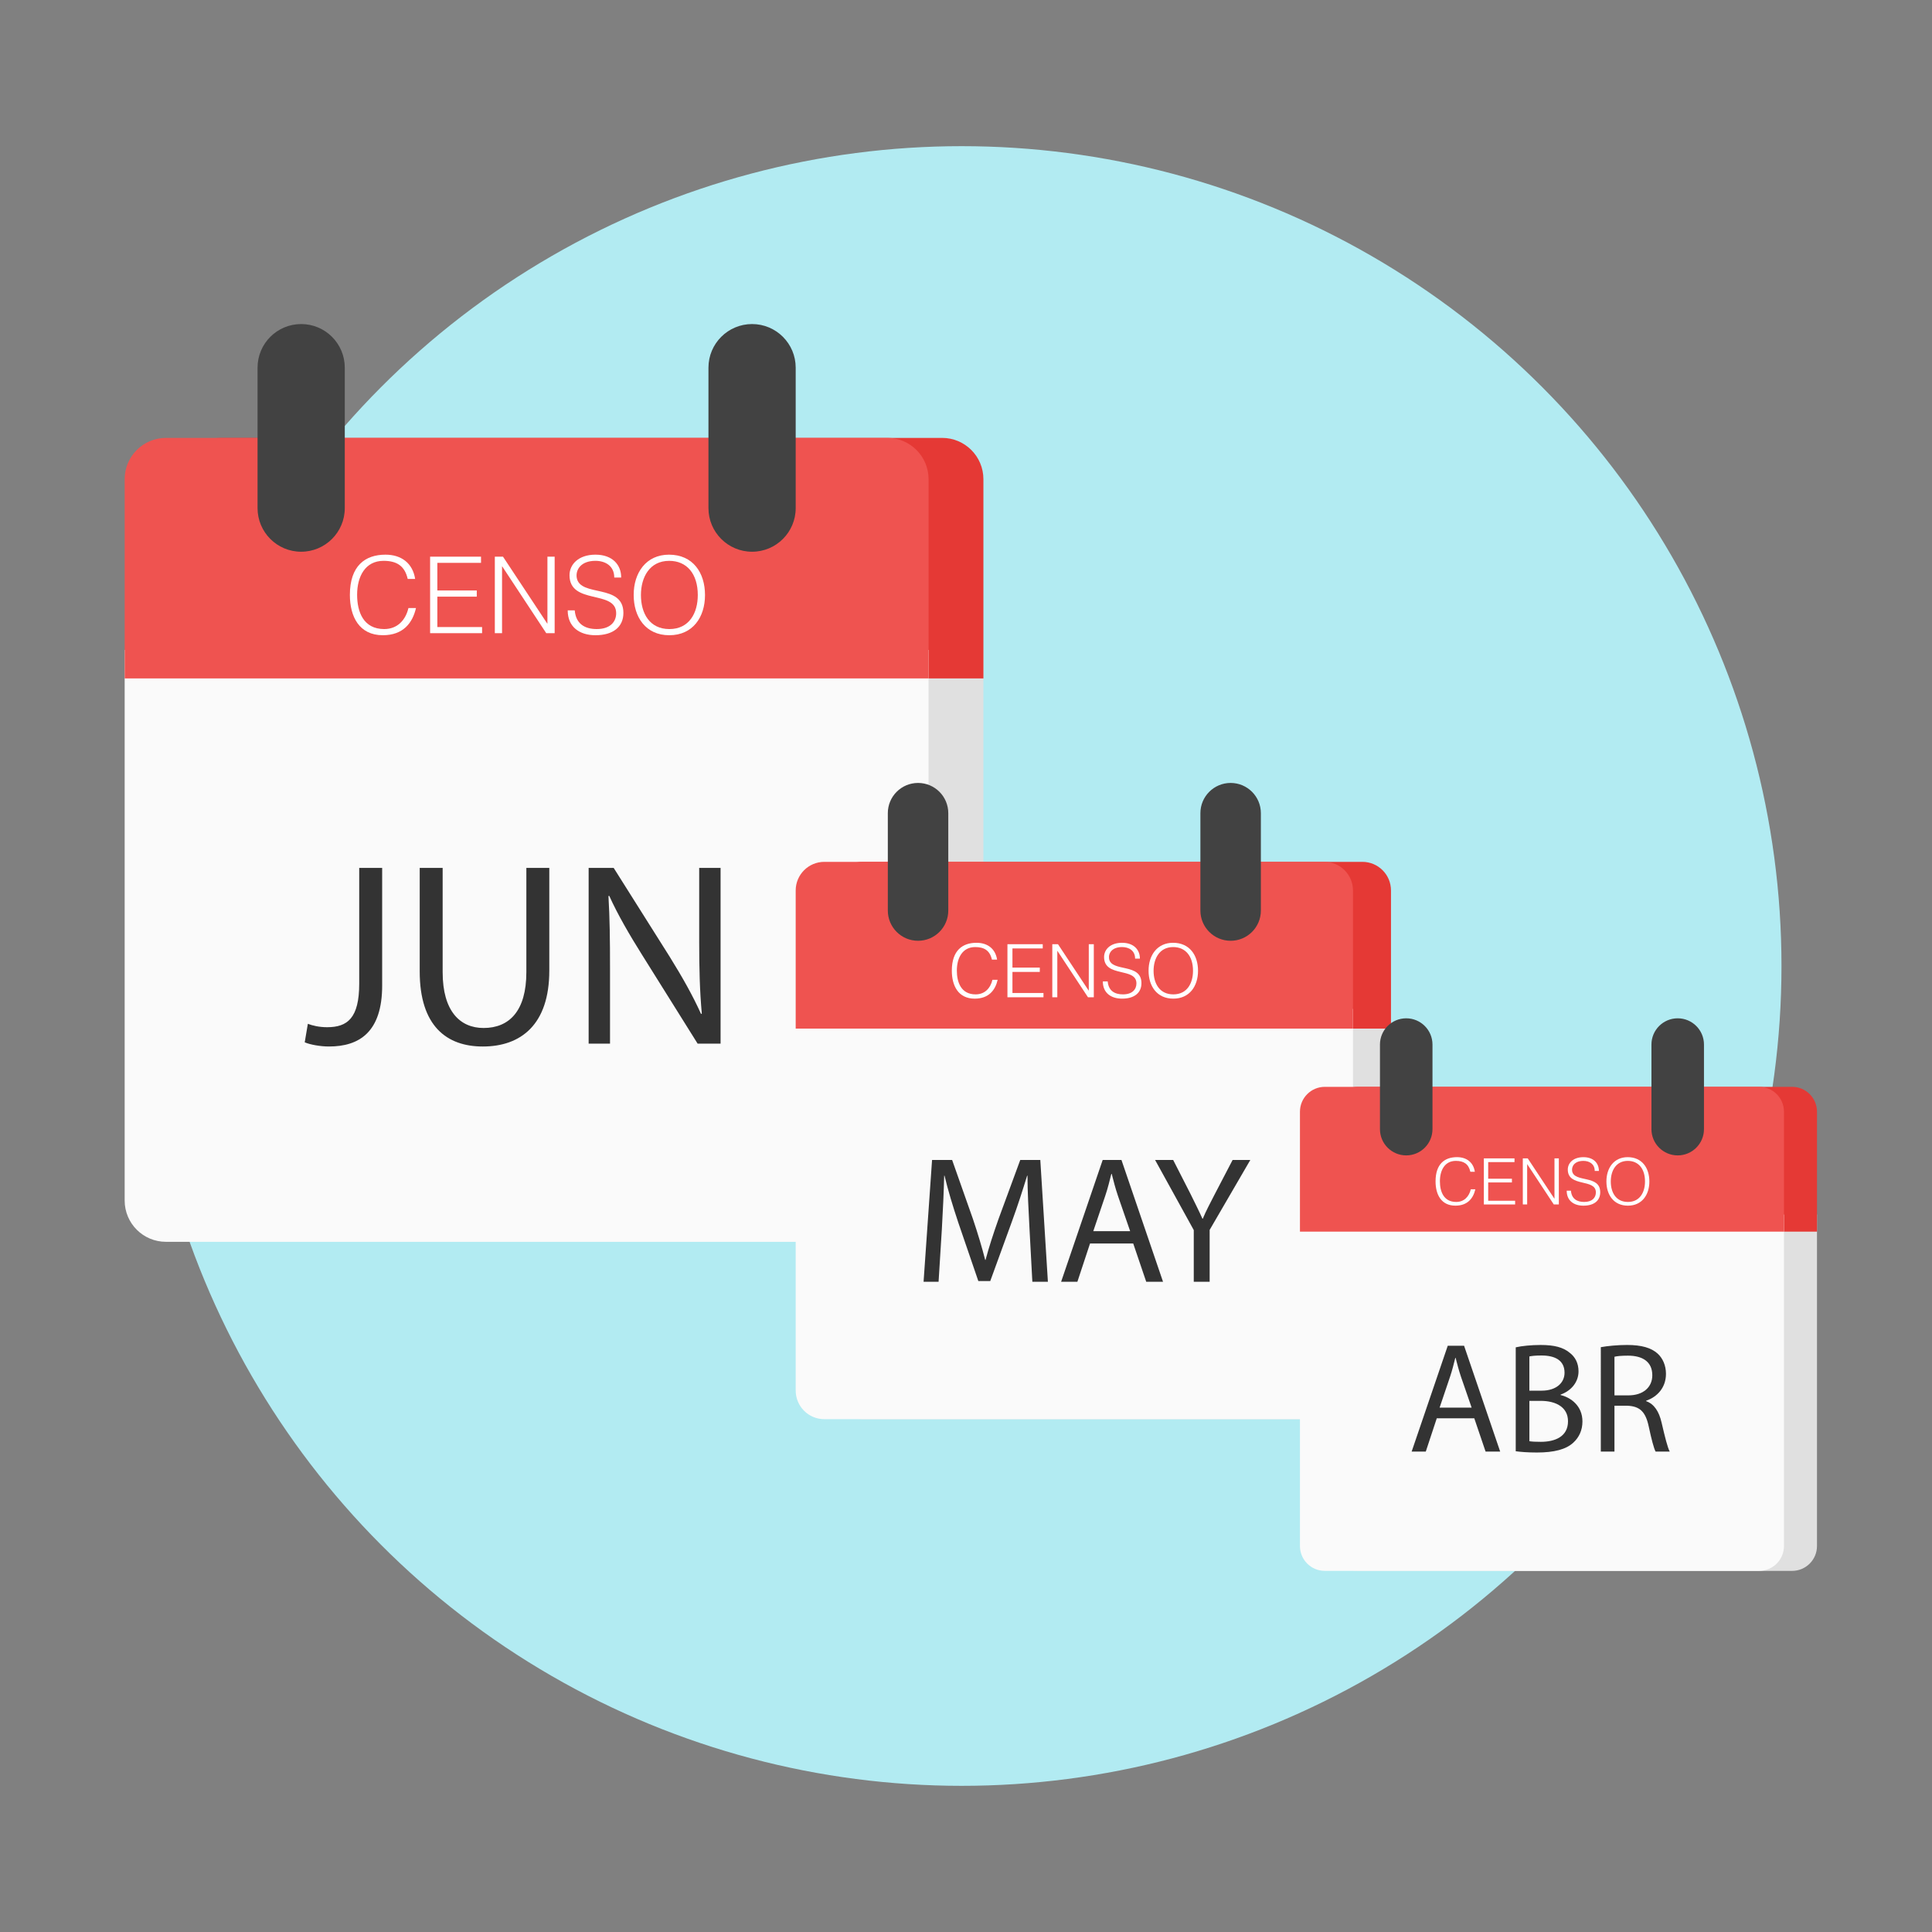
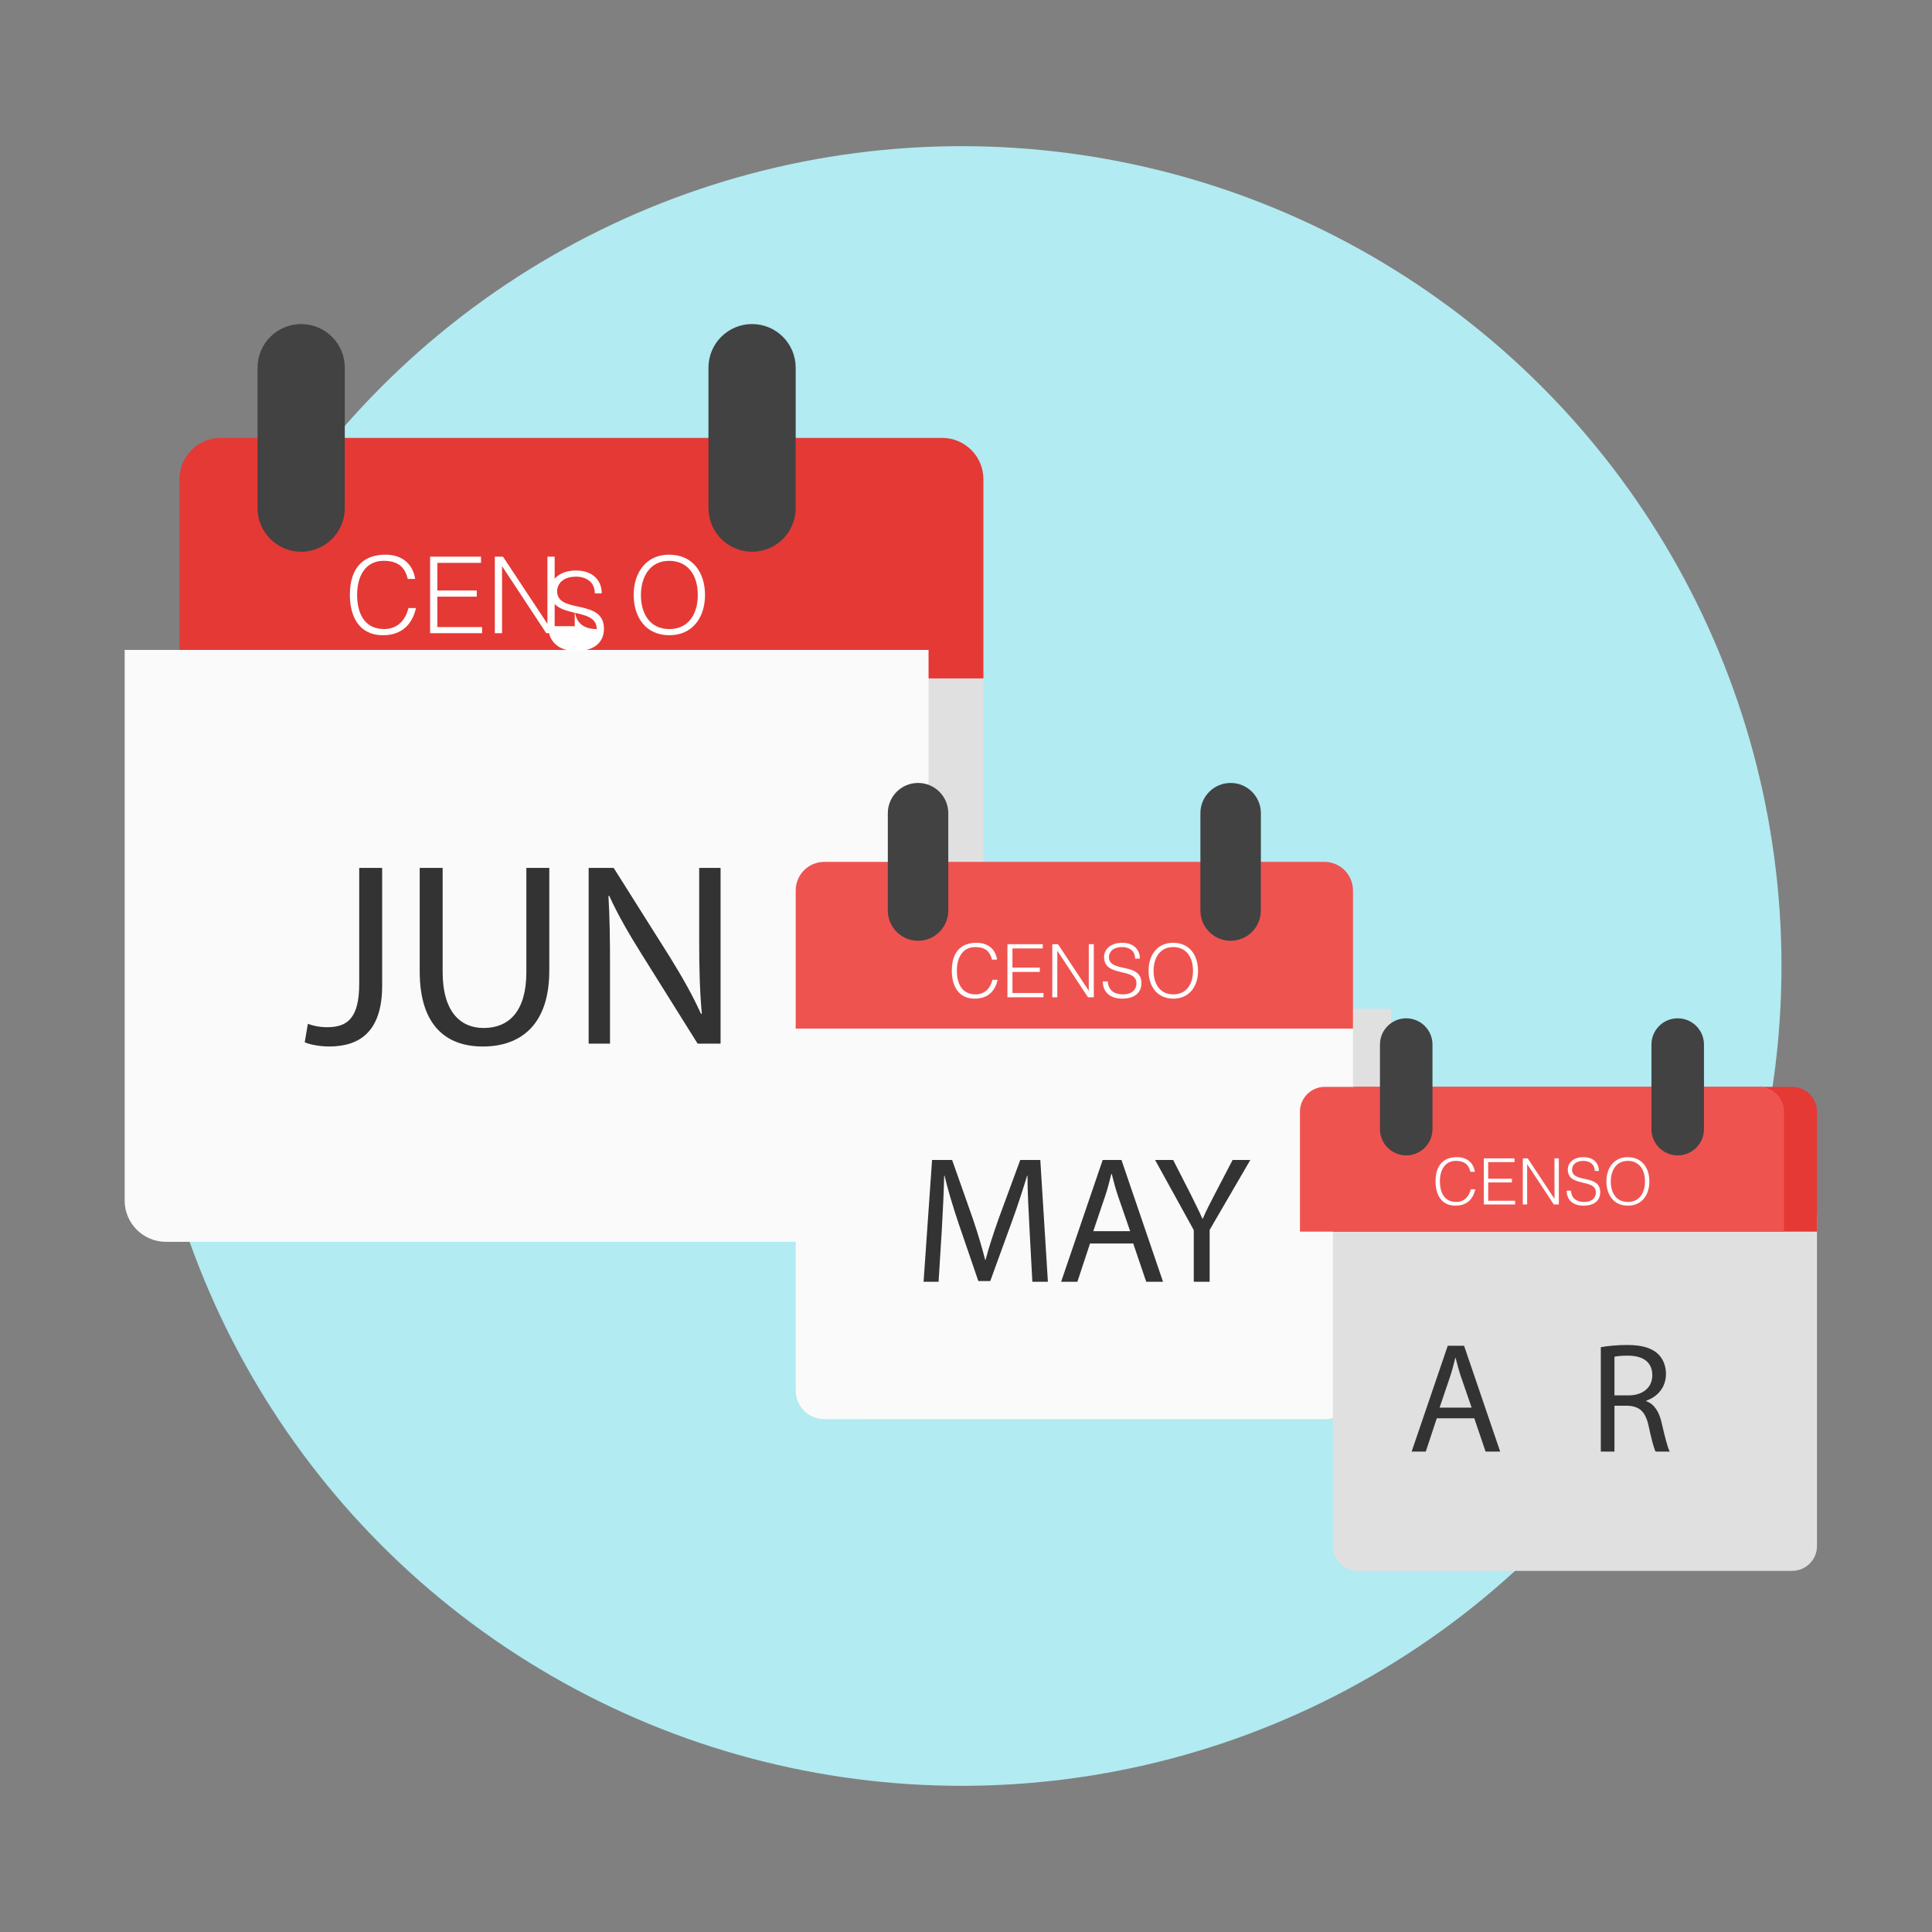
<svg xmlns="http://www.w3.org/2000/svg" version="1.1" id="Layer_1" x="0px" y="0px" width="200px" height="200px" viewBox="25 0 200 200" enable-background="new 25 0 200 200" xml:space="preserve">
  <rect x="25" y="0" width="200" height="200" fill="#808080" stroke="none" />
  <g>
    <circle fill="#B2EBF2" cx="124.55" cy="100" r="84.869" />
    <g>
      <path fill="#E0E0E0" d="M43.58,67.281v56.995c0,2.363,1.913,4.277,4.274,4.277h74.673c2.36,0,4.274-1.914,4.274-4.277V67.281    H43.58z" />
      <path fill="#E53935" d="M122.527,45.331H47.854c-2.361,0-4.274,1.915-4.274,4.275v20.622h83.222V49.605    C126.802,47.245,124.888,45.331,122.527,45.331z" />
      <path fill="#FAFAFA" d="M37.905,67.281v56.995c0,2.363,1.914,4.277,4.273,4.277h74.673c2.361,0,4.273-1.914,4.273-4.277V67.281    H37.905z" />
-       <path fill="#EF5350" d="M116.852,45.331H42.179c-2.359,0-4.273,1.915-4.273,4.275v20.622h83.22V49.605    C121.125,47.245,119.213,45.331,116.852,45.331z" />
      <path fill="#424242" d="M56.177,33.546c-2.494,0-4.515,2.021-4.515,4.514V52.6c0,2.494,2.021,4.515,4.515,4.515    c2.492,0,4.515-2.021,4.515-4.515v-14.54C60.691,35.567,58.669,33.546,56.177,33.546z" />
      <path fill="#424242" d="M102.854,33.546c-2.492,0-4.515,2.021-4.515,4.514V52.6c0,2.494,2.022,4.515,4.515,4.515    c2.494,0,4.516-2.021,4.516-4.515v-14.54C107.369,35.567,105.348,33.546,102.854,33.546z" />
      <g>
        <path fill="#333333" d="M62.187,89.844h2.375v12.173c0,4.832-2.375,6.316-5.507,6.316c-0.891,0-1.943-0.188-2.51-0.432     l0.324-1.917c0.486,0.189,1.188,0.352,1.997,0.352c2.105,0,3.32-0.945,3.32-4.508V89.844z" />
        <path fill="#333333" d="M70.823,89.844v10.796c0,4.05,1.809,5.777,4.238,5.777c2.672,0,4.427-1.782,4.427-5.777V89.844h2.375     v10.636c0,5.586-2.942,7.854-6.883,7.854c-3.725,0-6.532-2.105-6.532-7.773V89.844H70.823z" />
        <path fill="#333333" d="M85.936,108.037V89.844h2.591l5.804,9.205c1.322,2.131,2.402,4.048,3.239,5.911l0.081-0.027     c-0.216-2.429-0.271-4.642-0.271-7.476v-7.612h2.214v18.193h-2.376l-5.776-9.231c-1.269-2.024-2.483-4.103-3.374-6.073     l-0.081,0.026c0.135,2.295,0.162,4.481,0.162,7.505v7.773H85.936z" />
      </g>
      <g>
        <path fill="#FFFFFF" d="M67.205,59.928c-0.308-1.354-1.144-1.871-2.497-1.871c-1.915,0-2.739,1.639-2.739,3.51     c0,1.771,0.649,3.553,2.805,3.553c1.364,0,2.211-0.924,2.508-2.178h0.781c-0.352,1.529-1.309,2.816-3.433,2.816     c-2.442,0-3.41-1.925-3.41-4.169c0-3.025,1.584-4.17,3.685-4.17c1.628,0,2.816,0.869,3.07,2.509H67.205z" />
        <path fill="#FFFFFF" d="M69.525,65.549v-7.921h5.27v0.638h-4.521v2.86h4.082v0.638h-4.082v3.146h4.632v0.638H69.525z" />
        <path fill="#FFFFFF" d="M76.994,58.64h-0.022v6.909h-0.748v-7.921h0.847l4.577,6.92h0.022v-6.92h0.748v7.921h-0.869L76.994,58.64     z" />
-         <path fill="#FFFFFF" d="M84.496,63.184c0.121,1.419,1.067,1.936,2.277,1.936c1.419,0,2.013-0.77,2.013-1.639     c0-2.453-4.83-0.825-4.83-3.938c0-1.1,0.913-2.124,2.685-2.124c1.782,0,2.673,1.078,2.662,2.366h-0.715     c0-1.21-0.936-1.728-1.947-1.728c-1.519,0-2.068,0.935-1.937,1.75c0.341,2.046,4.83,0.572,4.83,3.642     c0,1.452-1.067,2.31-2.893,2.31c-1.65,0-2.872-0.858-2.872-2.574H84.496z" />
+         <path fill="#FFFFFF" d="M84.496,63.184c0.121,1.419,1.067,1.936,2.277,1.936c0-2.453-4.83-0.825-4.83-3.938c0-1.1,0.913-2.124,2.685-2.124c1.782,0,2.673,1.078,2.662,2.366h-0.715     c0-1.21-0.936-1.728-1.947-1.728c-1.519,0-2.068,0.935-1.937,1.75c0.341,2.046,4.83,0.572,4.83,3.642     c0,1.452-1.067,2.31-2.893,2.31c-1.65,0-2.872-0.858-2.872-2.574H84.496z" />
        <path fill="#FFFFFF" d="M94.253,57.419c2.475,0,3.729,1.859,3.729,4.181c0,2.277-1.254,4.159-3.697,4.159     s-3.686-1.881-3.686-4.159C90.59,59.29,91.888,57.419,94.253,57.419z M97.235,61.6c0-2.2-1.133-3.542-2.959-3.542     c-2.036,0-2.927,1.706-2.927,3.542c0,1.871,0.88,3.521,2.949,3.521C96.354,65.12,97.235,63.448,97.235,61.6z" />
      </g>
    </g>
    <g>
      <path fill="#E0E0E0" d="M111.304,104.436v39.511c0,1.638,1.326,2.965,2.964,2.965h51.766c1.636,0,2.963-1.327,2.963-2.965v-39.511    H111.304z" />
-       <path fill="#E53935" d="M166.033,89.219h-51.766c-1.638,0-2.964,1.328-2.964,2.963v14.296h57.692V92.183    C168.996,90.547,167.669,89.219,166.033,89.219z" />
      <path fill="#FAFAFA" d="M107.37,104.436v39.511c0,1.638,1.327,2.965,2.963,2.965h51.766c1.637,0,2.962-1.327,2.962-2.965v-39.511    H107.37z" />
      <path fill="#EF5350" d="M162.099,89.219h-51.766c-1.636,0-2.963,1.328-2.963,2.963v14.296h57.69V92.183    C165.061,90.547,163.735,89.219,162.099,89.219z" />
      <path fill="#424242" d="M120.036,81.05c-1.729,0-3.129,1.401-3.129,3.129v10.079c0,1.729,1.4,3.131,3.129,3.131    s3.13-1.401,3.13-3.131V84.179C123.166,82.451,121.765,81.05,120.036,81.05z" />
      <path fill="#424242" d="M152.395,81.05c-1.728,0-3.13,1.401-3.13,3.129v10.079c0,1.729,1.402,3.131,3.13,3.131    c1.729,0,3.13-1.401,3.13-3.131V84.179C155.524,82.451,154.123,81.05,152.395,81.05z" />
      <g>
        <path fill="#333333" d="M131.571,127.152c-0.094-1.759-0.206-3.892-0.206-5.444h-0.037c-0.449,1.459-0.954,3.05-1.591,4.789     l-2.226,6.117h-1.235l-2.058-6.005c-0.599-1.796-1.085-3.404-1.44-4.901h-0.037c-0.037,1.571-0.131,3.667-0.243,5.575     l-0.337,5.406h-1.553l0.879-12.608h2.077l2.151,6.099c0.523,1.553,0.936,2.937,1.271,4.246h0.038     c0.336-1.272,0.785-2.656,1.347-4.246l2.245-6.099h2.076l0.786,12.608h-1.609L131.571,127.152z" />
        <path fill="#333333" d="M137.84,128.724l-1.31,3.966h-1.684l4.303-12.608h1.945l4.303,12.608h-1.74l-1.347-3.966H137.84z      M141.993,127.451l-1.254-3.629c-0.28-0.823-0.468-1.571-0.654-2.301h-0.038c-0.187,0.729-0.374,1.515-0.636,2.282l-1.234,3.647     H141.993z" />
        <path fill="#333333" d="M148.578,132.689v-5.351l-4.003-7.258h1.871l1.776,3.479c0.468,0.954,0.861,1.721,1.254,2.6h0.037     c0.337-0.822,0.786-1.646,1.272-2.6l1.814-3.479h1.833l-4.209,7.239v5.369H148.578z" />
      </g>
      <g>
        <path fill="#FFFFFF" d="M127.683,99.337c-0.214-0.938-0.793-1.297-1.731-1.297c-1.328,0-1.9,1.137-1.9,2.434     c0,1.229,0.45,2.464,1.945,2.464c0.946,0,1.534-0.641,1.74-1.51h0.541c-0.244,1.06-0.907,1.952-2.38,1.952     c-1.693,0-2.365-1.335-2.365-2.891c0-2.098,1.099-2.892,2.556-2.892c1.129,0,1.953,0.603,2.129,1.74H127.683z" />
        <path fill="#FFFFFF" d="M129.29,103.235v-5.493h3.654v0.442h-3.136v1.984h2.831v0.443h-2.831v2.182h3.212v0.442H129.29z" />
        <path fill="#FFFFFF" d="M134.468,98.444h-0.016v4.791h-0.519v-5.493h0.588l3.174,4.799h0.015v-4.799h0.52v5.493h-0.604     L134.468,98.444z" />
        <path fill="#FFFFFF" d="M139.668,101.596c0.083,0.983,0.739,1.342,1.579,1.342c0.984,0,1.396-0.534,1.396-1.137     c0-1.701-3.349-0.571-3.349-2.731c0-0.763,0.633-1.473,1.861-1.473c1.236,0,1.854,0.748,1.847,1.64h-0.496     c0-0.839-0.648-1.198-1.351-1.198c-1.053,0-1.435,0.649-1.343,1.213c0.236,1.419,3.35,0.396,3.35,2.525     c0,1.007-0.74,1.602-2.007,1.602c-1.145,0-1.991-0.595-1.991-1.784H139.668z" />
        <path fill="#FFFFFF" d="M146.433,97.597c1.717,0,2.586,1.29,2.586,2.899c0,1.58-0.869,2.883-2.563,2.883     c-1.693,0-2.556-1.304-2.556-2.883C143.892,98.894,144.792,97.597,146.433,97.597z M148.5,100.497     c0-1.526-0.786-2.457-2.053-2.457c-1.411,0-2.029,1.183-2.029,2.457c0,1.297,0.61,2.441,2.045,2.441     C147.89,102.938,148.5,101.778,148.5,100.497z" />
      </g>
    </g>
    <g>
      <path fill="#E0E0E0" d="M162.987,125.727v34.316c0,1.422,1.151,2.574,2.573,2.574h44.96c1.421,0,2.574-1.152,2.574-2.574v-34.316    H162.987z" />
      <path fill="#E53935" d="M210.521,112.51h-44.96c-1.422,0-2.573,1.153-2.573,2.574V127.5h50.107v-12.416    C213.095,113.663,211.941,112.51,210.521,112.51z" />
-       <path fill="#FAFAFA" d="M159.57,125.727v34.316c0,1.422,1.152,2.574,2.573,2.574h44.96c1.422,0,2.573-1.152,2.573-2.574v-34.316    H159.57z" />
      <path fill="#EF5350" d="M207.104,112.51h-44.96c-1.421,0-2.573,1.153-2.573,2.574V127.5h50.106v-12.416    C209.677,113.663,208.525,112.51,207.104,112.51z" />
      <path fill="#424242" d="M170.571,105.415c-1.502,0-2.718,1.217-2.718,2.718v8.754c0,1.502,1.216,2.719,2.718,2.719    c1.501,0,2.719-1.217,2.719-2.719v-8.754C173.29,106.632,172.072,105.415,170.571,105.415z" />
      <path fill="#424242" d="M198.675,105.415c-1.5,0-2.718,1.217-2.718,2.718v8.754c0,1.502,1.218,2.719,2.718,2.719    c1.502,0,2.72-1.217,2.72-2.719v-8.754C201.395,106.632,200.177,105.415,198.675,105.415z" />
      <g>
        <path fill="#333333" d="M173.735,146.82l-1.138,3.445h-1.463l3.737-10.953h1.69l3.737,10.953h-1.511l-1.17-3.445H173.735z      M177.343,145.716l-1.089-3.153c-0.244-0.715-0.406-1.364-0.569-1.998h-0.032c-0.162,0.634-0.325,1.315-0.553,1.982l-1.072,3.169     H177.343z" />
-         <path fill="#333333" d="M181.908,139.476c0.617-0.146,1.608-0.244,2.584-0.244c1.413,0,2.323,0.244,2.989,0.796     c0.569,0.423,0.927,1.073,0.927,1.935c0,1.072-0.715,1.998-1.853,2.404v0.049c1.04,0.244,2.259,1.105,2.259,2.73     c0,0.942-0.374,1.674-0.942,2.193c-0.748,0.699-1.982,1.024-3.771,1.024c-0.975,0-1.723-0.065-2.193-0.13V139.476z      M183.321,143.96h1.284c1.479,0,2.356-0.796,2.356-1.853c0-1.268-0.959-1.787-2.389-1.787c-0.65,0-1.024,0.049-1.252,0.098     V143.96z M183.321,149.193c0.293,0.049,0.683,0.064,1.187,0.064c1.463,0,2.812-0.536,2.812-2.129     c0-1.479-1.284-2.112-2.827-2.112h-1.171V149.193z" />
        <path fill="#333333" d="M190.716,139.459c0.715-0.13,1.755-0.228,2.714-0.228c1.511,0,2.502,0.293,3.169,0.894     c0.536,0.487,0.861,1.235,0.861,2.097c0,1.43-0.91,2.389-2.048,2.778v0.049c0.829,0.293,1.332,1.073,1.593,2.21     c0.357,1.528,0.617,2.584,0.845,3.007h-1.463c-0.179-0.325-0.422-1.251-0.715-2.616c-0.325-1.512-0.926-2.08-2.21-2.129h-1.333     v4.745h-1.413V139.459z M192.129,144.448h1.446c1.512,0,2.471-0.829,2.471-2.08c0-1.414-1.024-2.031-2.519-2.031     c-0.683,0-1.154,0.048-1.398,0.113V144.448z" />
      </g>
      <g>
        <path fill="#FFFFFF" d="M177.21,121.3c-0.185-0.815-0.688-1.126-1.503-1.126c-1.152,0-1.648,0.986-1.648,2.112     c0,1.066,0.391,2.14,1.688,2.14c0.821,0,1.331-0.557,1.51-1.312h0.47c-0.212,0.92-0.788,1.695-2.065,1.695     c-1.471,0-2.053-1.159-2.053-2.51c0-1.821,0.953-2.511,2.218-2.511c0.98,0,1.695,0.523,1.848,1.511H177.21z" />
        <path fill="#FFFFFF" d="M178.607,124.684v-4.769h3.173v0.385h-2.723v1.722h2.457v0.384h-2.457v1.895h2.788v0.384H178.607z" />
        <path fill="#FFFFFF" d="M183.104,120.524h-0.013v4.159h-0.45v-4.769h0.51l2.755,4.166h0.013v-4.166h0.451v4.769h-0.523     L183.104,120.524z" />
        <path fill="#FFFFFF" d="M187.622,123.26c0.073,0.854,0.643,1.166,1.371,1.166c0.854,0,1.212-0.464,1.212-0.987     c0-1.477-2.907-0.496-2.907-2.371c0-0.662,0.55-1.278,1.615-1.278c1.073,0,1.609,0.649,1.604,1.425h-0.431     c0-0.729-0.563-1.04-1.173-1.04c-0.913,0-1.244,0.563-1.165,1.053c0.205,1.232,2.907,0.345,2.907,2.192     c0,0.874-0.643,1.391-1.742,1.391c-0.993,0-1.728-0.517-1.728-1.55H187.622z" />
        <path fill="#FFFFFF" d="M193.496,119.789c1.49,0,2.245,1.12,2.245,2.518c0,1.37-0.755,2.503-2.226,2.503     c-1.47,0-2.219-1.133-2.219-2.503C191.291,120.915,192.072,119.789,193.496,119.789z M195.29,122.307     c0-1.325-0.682-2.133-1.781-2.133c-1.225,0-1.761,1.026-1.761,2.133c0,1.125,0.529,2.119,1.774,2.119     C194.761,124.426,195.29,123.419,195.29,122.307z" />
      </g>
    </g>
  </g>
</svg>